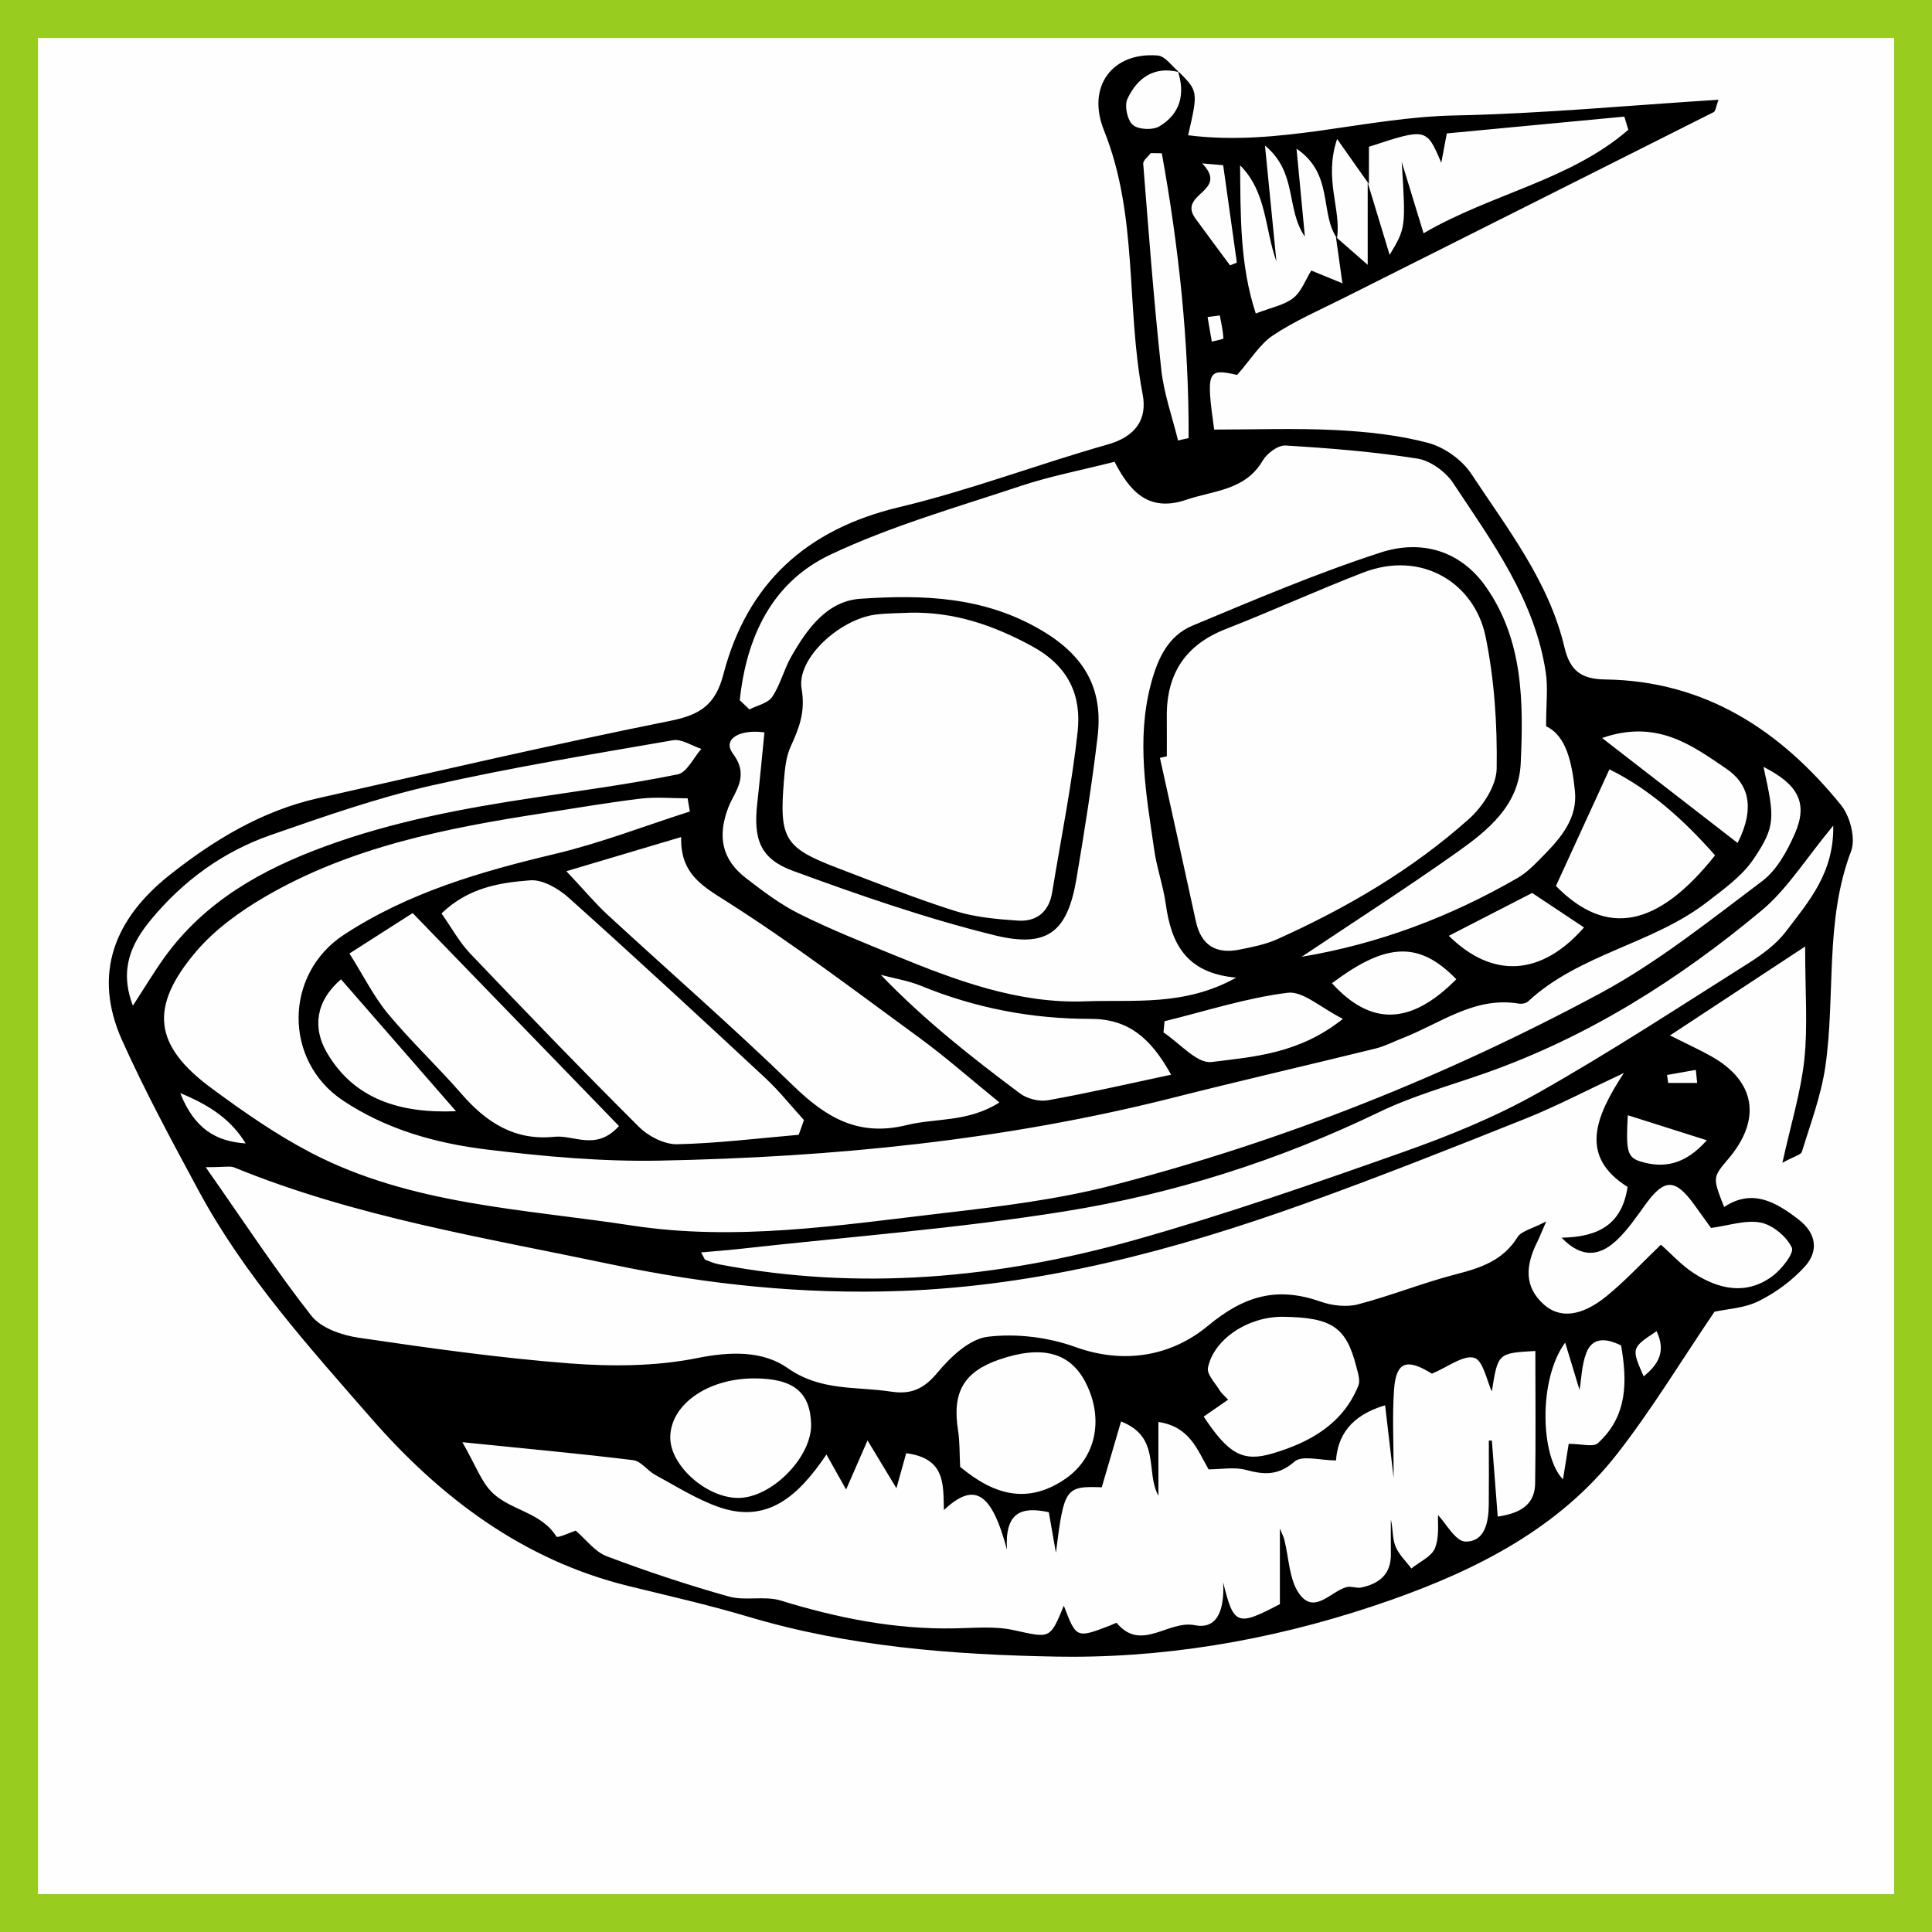
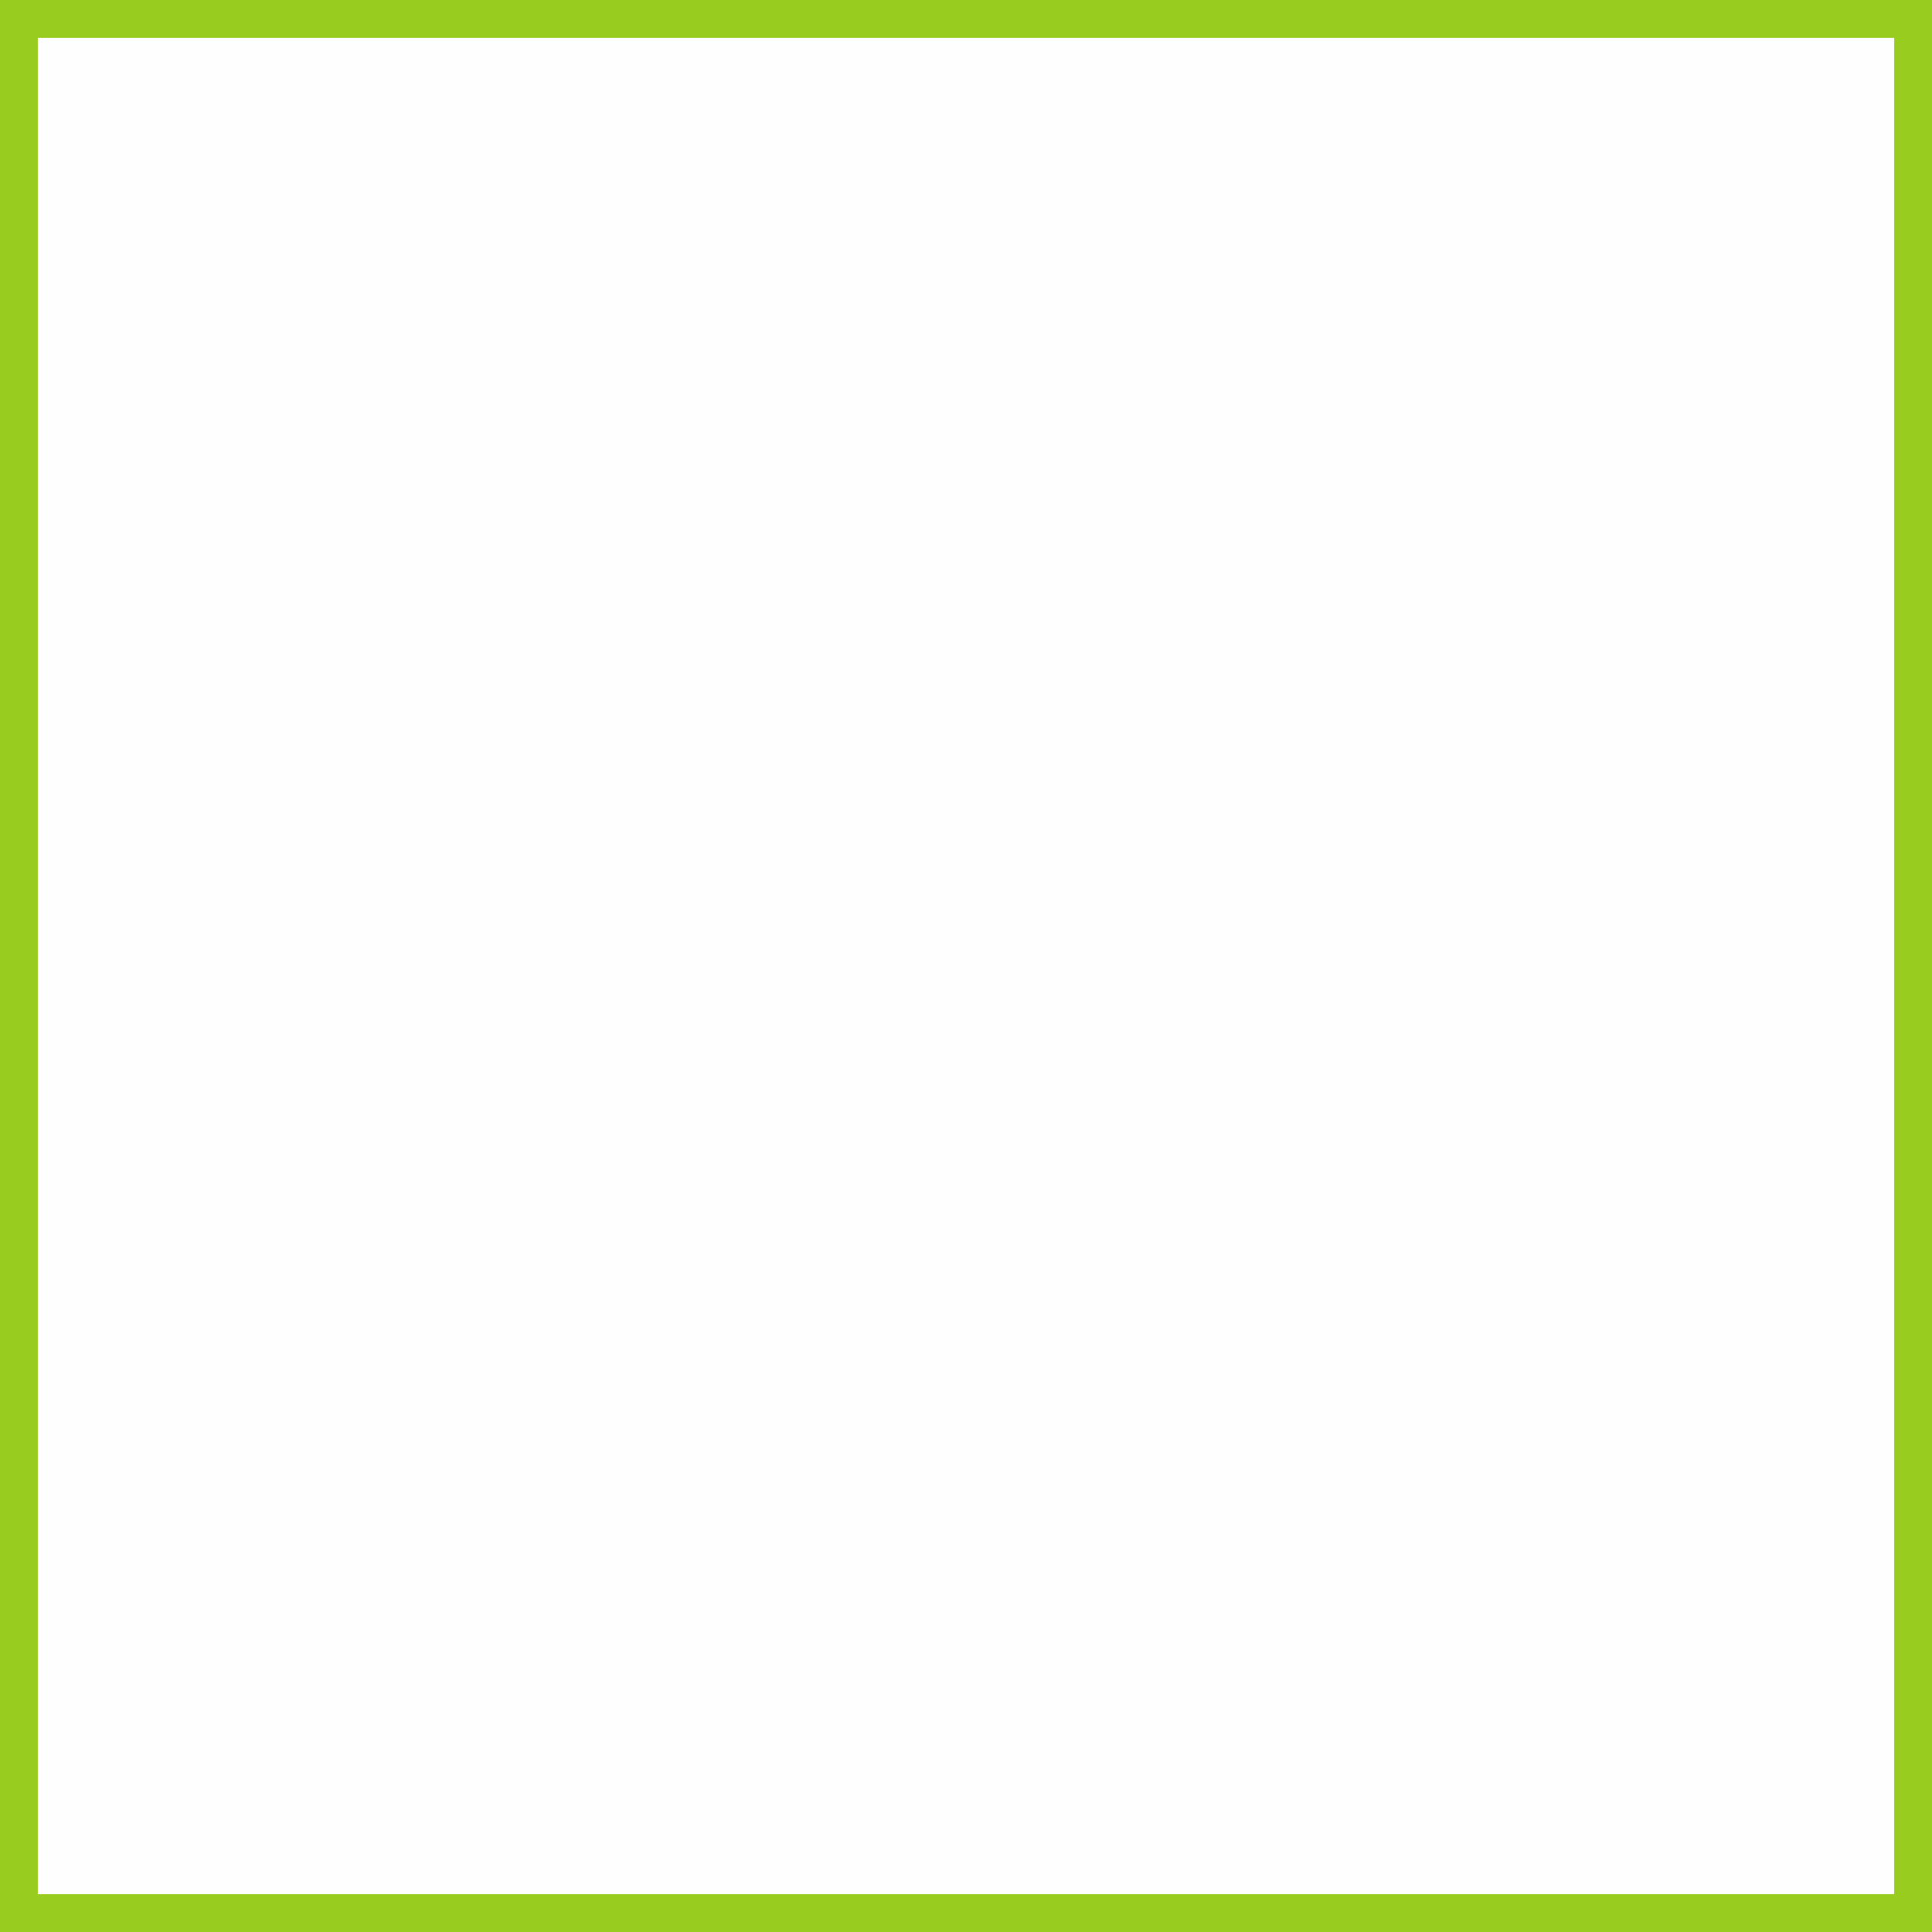
<svg xmlns="http://www.w3.org/2000/svg" xml:space="preserve" width="1500px" height="1500px" shape-rendering="geometricPrecision" text-rendering="geometricPrecision" image-rendering="optimizeQuality" fill-rule="evenodd" clip-rule="evenodd" viewBox="0 0 1502495 1502495">
  <rect x="0" y="0" width="1502495" height="1502495" fill="#808080" stroke="none" />
  <g id="Capa_x0020_1">
    <rect fill="#FEFEFE" stroke="#98CD1F" stroke-width="29460.7" x="14730" y="14730" width="1473035" height="1473035" />
-     <path fill="black" d="M1319854 842182c-353,-3383 -696,-6756 -1020,-10150 -7473,1304 -14936,2647 -22410,3972 285,2068 589,4129 903,6178 7503,0 15014,0 22527,0zm-371229 -596868c-3178,401 -6346,804 -9504,1226 1099,6375 2187,12759 3276,19134 3158,-863 9082,-1873 9042,-2561 -324,-5962 -1726,-11876 -2814,-17799zm339679 789956c-19693,13064 -19693,13064 -10063,35111 12053,-9611 17280,-19998 10063,-35111zm-1097262 -146042c-10994,-17947 -26686,-29167 -50881,-39150 10995,27715 27775,37601 50881,39150zm760211 -760740c-5464,-481 -10906,-962 -16358,-1423 21506,22205 -19528,23225 -5199,42889 8875,12230 17929,24293 26911,36414 1766,-705 3531,-1412 5286,-2118 -3540,-25273 -7080,-50517 -10640,-75762zm376123 758289c-22546,-7121 -41819,-13251 -61463,-19478 -1481,27373 -637,32815 10014,36033 17741,5325 34208,2813 51449,-16555zm-291504 -122092c30461,33482 61432,32471 96680,-3139 -28755,-29677 -54362,-28834 -96680,3139zm155672 -70241c-22391,11514 -43251,22242 -64818,33325 34120,33601 71988,31306 105146,-6492 -13720,-9112 -27148,-18046 -40328,-26833zm159792 -38867c14259,-28353 7913,-46468 -8886,-57825 -26470,-17966 -53745,-38660 -96525,-23813 37161,28767 69477,53804 105411,81638zm-447806 -536377c-2872,-59 -5746,-98 -8601,-138 -2069,2776 -6070,5708 -5855,8338 4246,53380 8248,106782 14034,160017 2010,18634 8563,36778 13044,55147 2746,-609 5483,-1246 8218,-1873 314,-74536 -7600,-148279 -20840,-221491zm313690 924917c-21341,29138 -18928,89227 -1687,106331 1912,-11876 3481,-21704 4423,-27597 10071,0 19075,2754 22646,-462 23518,-21360 22830,-48635 18113,-76026 -12582,-6247 -22587,-6002 -27098,5893 -3569,9338 -3735,19948 -5217,28697 -3716,-12200 -7444,-24518 -11180,-36836zm-311581 -249912c-266,2912 -540,5825 -805,8728 12515,8180 26030,24390 37357,22989 33001,-4120 68172,-6376 102174,-33561 -17340,-8670 -31090,-21792 -42986,-20301 -32335,4059 -63886,14328 -95740,22145zm-551029 69975c-29599,-33944 -59177,-67887 -89404,-102575 -19977,17143 -22009,37905 -11181,56676 20939,36278 56696,47773 100585,45899zm231562 207789c-36110,79 -65072,20674 -64914,46164 127,21821 28157,46683 52714,46801 26146,127 57736,-32011 56815,-57815 -884,-24822 -14084,-35209 -44615,-35150zm665462 -473667c-15878,34620 -28766,62718 -41604,90698 39269,39995 78980,32493 123760,-23802 -24038,-27264 -50566,-51283 -82156,-66896zm-340876 237486c-16035,-28903 -33463,-43467 -63021,-43427 -45175,39 -89112,-8346 -131215,-25588 -10003,-4119 -20977,-5825 -31531,-8640 33768,35150 70722,64189 108343,92287 5571,4139 14869,6453 21665,5228 31049,-5531 61816,-12642 95759,-19860zm-164068 304951c26245,21910 52411,29501 81832,9327 23715,-16242 30326,-46644 15634,-75086 -12034,-23292 -33924,-29059 -67044,-17663 -27734,9563 -36777,25549 -32030,55265 1363,8464 1049,17222 1608,28157zm189410 -39063c19263,29099 30413,35552 53647,28638 28913,-8600 54480,-22753 66641,-52696 1647,-4098 -383,-10032 -1628,-14896 -7816,-30648 -18939,-38142 -56873,-38662 -26734,-383 -53882,17055 -58472,39593 -1059,5061 5590,11828 9091,17565 1590,2608 4139,4638 6591,7306 -6570,4541 -11661,8082 -18997,13152zm-832766 -319584c9788,-15034 16743,-26715 24666,-37690 31355,-43388 75487,-68082 124642,-86138 53294,-19565 108549,-29814 164353,-38161 36778,-5521 73674,-10494 110049,-17888 7178,-1462 12298,-12956 18368,-19811 -7374,-2394 -15308,-7895 -22066,-6718 -62924,10915 -126083,21184 -188332,35336 -42200,9621 -83421,24115 -124416,38366 -37023,12897 -68054,35444 -93209,65857 -15515,18792 -24726,38769 -14055,66847zm217578 -71997c-15957,10211 -30452,19478 -49155,31434 11249,17870 19065,33767 30078,46987 17949,21586 38574,40917 57001,62120 19331,22273 41457,36660 72331,33424 15387,-1608 32315,11377 50224,-8336 -52353,-54049 -104391,-107764 -160479,-165629zm300234 172435c1382,-3795 2726,-7631 4079,-11436 -9974,-10974 -19281,-22704 -30109,-32796 -50606,-47046 -101329,-93974 -152799,-140079 -7954,-7129 -20281,-14347 -30001,-13602 -23597,1824 -47918,5531 -68975,25764 7797,11033 13868,22311 22391,31256 43289,45398 86834,90590 131291,134841 7316,7278 19713,13594 29599,13388 31541,-697 63012,-4639 94524,-7336zm-180682 -205005c14995,15938 22999,25599 32158,34004 48077,44309 97437,87276 144296,132820 25588,24862 50792,39888 88345,30591 22499,-5571 47311,-1914 71977,-17566 -22616,-18370 -41643,-35209 -62061,-50145 -49626,-36278 -98702,-73595 -150553,-106460 -19174,-12170 -35611,-21664 -34905,-49792 -29540,8778 -54843,16300 -89257,26548zm985231 -35433c-21487,25901 -35737,49322 -55676,65954 -64327,53706 -134684,98164 -214370,126329 -27774,9807 -56540,17694 -82962,30433 -77958,37621 -159830,63650 -244704,77273 -83441,13387 -168030,19732 -252119,29117 -9748,1089 -19536,1775 -30628,2796 2206,3834 2550,5404 3394,5746 3421,1393 6934,2855 10532,3522 109392,20919 217411,10886 323420,-18958 70220,-19772 139314,-43849 208132,-68180 36150,-12770 72222,-27442 105508,-46233 55765,-31472 109450,-66661 163647,-100879 10739,-6797 21684,-14839 29206,-24823 17222,-22812 37258,-44996 36620,-82097zm-717911 -165598c-8964,461 -17987,343 -26872,1480 -27549,3462 -61580,33924 -57520,57658 3079,18036 -1863,30412 -8485,44919 -3608,7904 -4501,17348 -5236,26224 -3786,45829 373,52539 42544,68612 29943,11398 59728,23342 90228,32983 15643,4963 32640,6472 49125,7582 14583,980 24235,-6817 26687,-21988 6795,-41682 15270,-83168 19821,-125085 3050,-28254 -7179,-50871 -35356,-66257 -30226,-16468 -60649,-26814 -94936,-26128zm199639 111696c-1784,403 -3579,804 -5364,1187 9327,42368 18771,84706 27951,127094 4060,18752 15702,25687 33864,22047 9974,-2010 20302,-3981 29491,-8140 53980,-24294 104881,-54019 149072,-93534 10691,-9561 21323,-25822 21509,-39170 520,-34209 -1766,-69151 -8641,-102614 -8405,-41114 -49183,-67603 -95337,-49725 -35836,13848 -70850,29864 -106656,43839 -31521,12338 -46213,34924 -45908,68191 98,10289 19,20557 19,30825zm-370935 42908c-578,-3433 -1157,-6836 -1726,-10249 -12181,0 -24537,-1187 -36572,245 -25441,3050 -50724,7453 -76046,11348 -75066,11581 -149445,26127 -216048,64973 -19614,11455 -39131,25548 -53675,42691 -36720,43290 -32806,73056 11975,106127 24616,18172 50037,35934 77076,50066 78037,40759 165332,43791 249902,56775 80773,12397 161283,-177 241468,-9561 44536,-5188 89551,-10592 132822,-21832 132076,-34209 258493,-84491 378545,-149063 44782,-24076 85237,-56608 126133,-87314 11475,-8621 19636,-23558 25588,-37220 10288,-23675 2393,-38072 -24499,-51694 8797,39651 9602,46084 -7835,71868 -8926,13180 -23058,23233 -35975,33217 -42406,32825 -99143,40132 -139255,77341 -1589,1501 -4923,2070 -7198,1688 -34483,-5768 -60894,15388 -90219,26764 -7032,2717 -13828,6355 -21114,8141 -52196,12866 -104627,24861 -156742,38082 -131371,33286 -265262,46506 -400232,49115 -44682,872 -89736,-3227 -134193,-8621 -39505,-4816 -78077,-15516 -112002,-38141 -46418,-30973 -45741,-98457 844,-128929 50165,-32835 106273,-49075 163891,-62777 35621,-8463 70084,-21870 105087,-33040zm335344 474354c-5168,17605 -10043,34178 -15014,51204 -28158,-999 -29354,461 -35651,50930 -2471,-14132 -4041,-23057 -5522,-31550 -21506,-4669 -34325,59 -32541,29157 -12141,-45525 -25665,-52754 -49036,-30835 -687,-19183 1806,-40170 -29344,-44210 -3049,10954 -5884,21104 -7591,27254 -5129,-8483 -11759,-19458 -22468,-37200 -8219,18810 -12721,29138 -16663,38181 -4385,-7817 -8925,-15869 -15299,-27225 -21901,32472 -46036,54018 -83678,40877 -17251,-6032 -33138,-16183 -49380,-24981 -6090,-3275 -11111,-10737 -17202,-11493 -40760,-5032 -81676,-8768 -132861,-13975 10562,18614 14584,30049 22165,38091 14211,15045 38925,15830 50969,35345 843,1345 11935,-3696 14986,-4657 7885,6708 14878,16417 24214,19948 31080,11759 62767,22272 94799,31275 12788,3599 27862,-725 40485,3159 44172,13583 88766,22527 135185,21625 15300,-285 31139,-1854 45830,1343 28490,6228 28216,7454 39102,-18977 9729,25509 9729,25509 36414,15221 1628,-628 4384,-2177 4768,-1736 19093,22813 39877,-2471 60717,1677 19654,3933 22988,-16142 21997,-33443 8180,33502 10838,34600 44133,17055 0,-18321 0,-37337 0,-58815 1795,4452 2855,6404 3384,8474 3736,14397 3736,31511 11878,42593 11670,15908 24253,-2098 36532,-5471 3481,-962 7758,1048 11377,322 13926,-2913 23350,-10209 23135,-25989 -108,-8984 -20,-17968 -20,-26932 1726,6895 1079,14437 3570,20744 2531,6414 8140,11621 12387,17369 6366,-5189 15692,-9191 18360,-15840 3579,-9022 2031,-20056 2393,-25704 5972,6169 13572,20516 21311,20615 15348,127 18006,-15368 18144,-28933 177,-16525 38,-33060 38,-49605 786,0 1570,-21 2354,-39 1501,19379 3012,38769 4562,59148 20134,-2894 28882,-11073 29098,-25862 539,-34248 167,-68515 167,-102938 -29128,1627 -29128,1627 -33845,31491 -3826,-8042 -6797,-24264 -13692,-26186 -8563,-2374 -20380,7130 -32914,12337 -19173,-11955 -27813,-9729 -29422,12161 -1490,20440 -325,41075 -325,68986 -2675,-22841 -4520,-38396 -6649,-56550 -27195,8004 -36845,24156 -38189,42870 -12200,0 -26284,-4257 -32179,862 -12592,10916 -23429,10386 -37659,6551 -9259,-2491 -19733,-461 -29256,-461 -8906,-15535 -14730,-33197 -39013,-36856 0,20577 0,38985 0,57393 -10327,-18713 2197,-45399 -29041,-57795zm-296516 -560895c2481,2373 4991,4767 7482,7160 6072,-3140 14368,-4767 17723,-9730 6355,-9444 9062,-21243 14750,-31226 12318,-21605 27833,-43339 53862,-45105 48615,-3255 96427,-1931 141462,24921 33541,19978 47350,45723 42986,82304 -4374,36935 -10230,73713 -16418,110412 -6934,41112 -22144,54303 -63748,44055 -53235,-13113 -105390,-31237 -156938,-50165 -25539,-9406 -30667,-24764 -27569,-52538 2050,-18331 3737,-36719 5581,-55050 -19105,-2706 -32953,5109 -24538,16447 13368,17987 1206,29403 -3610,42064 -8581,22489 -4844,40457 13780,54804 13142,10112 26608,20380 41358,27717 24039,11994 49086,21996 73987,32186 47665,19517 96200,37906 148494,35916 37602,-1442 76929,4118 117423,-18429 -39484,-3472 -50625,-27166 -54803,-57373 -1952,-13946 -6855,-27471 -8866,-41407 -6228,-43064 -14240,-86011 -2629,-129723 5268,-19791 13368,-37337 32316,-45240 48331,-20174 96652,-40770 146386,-56893 31128,-10112 61865,-1914 81980,26969 28883,41437 29059,89414 26871,137040 -1509,33001 -25764,52312 -49938,69416 -39456,27942 -80176,54069 -120386,80990 59972,-10024 115659,-31149 167873,-61287 7631,-4403 14024,-11200 20272,-17574 13710,-13947 26549,-29119 24323,-50214 -2256,-21390 -6415,-42712 -22411,-50185 0,-17565 1551,-29962 -245,-41867 -8533,-56511 -41661,-101448 -72065,-147308 -5865,-8826 -17643,-17408 -27813,-18997 -33885,-5345 -68231,-8090 -102497,-10170 -5786,-373 -14428,6070 -17742,11720 -13653,23312 -38004,23155 -59511,30491 -30168,10269 -44438,-7836 -55746,-29550 -26126,6620 -50145,11181 -73152,18860 -49705,16574 -100616,31050 -147758,53312 -45900,21666 -65455,64710 -70526,113247zm-415364 363158c30433,43388 54804,80665 82196,115541 7523,9582 23696,15152 36700,17075 54540,8022 109205,15741 164116,19978 32895,2511 67102,2314 99231,-4139 25872,-5227 51088,-5787 70350,7777 25763,18154 53253,14132 80421,18311 15681,2413 25626,-2168 36119,-14829 10082,-12122 24863,-26108 38985,-27833 22165,-2697 46909,274 67995,7894 38828,14063 75566,6689 103439,-16496 28559,-23743 54117,-30451 87600,-18713 8884,3139 20017,4424 28960,2109 25725,-6708 50586,-16799 76331,-23430 19311,-4942 36513,-10738 47811,-28902 2992,-4766 11172,-6335 22283,-12180 -4158,9503 -5424,12827 -6993,15975 -8679,17429 -10935,34424 5306,48802 12397,10965 29246,9101 48655,-6698 14691,-11975 27677,-26068 42201,-39975 8229,7258 16045,15986 25548,22155 19498,12622 40739,17300 61031,2451 7219,-5305 17271,-18095 15242,-22312 -4121,-8658 -14780,-17603 -24175,-19456 -11682,-2346 -24784,2313 -38671,4147 -4444,-6149 -8827,-12279 -13231,-18349 -14505,-19958 -22909,-20037 -36993,-932 -7532,10249 -14691,21203 -23999,29628 -12132,10975 -25941,13946 -41985,-2776 29245,-480 47056,-10768 51312,-39474 -37699,-23812 -25342,-54175 -2893,-88600 -30305,14181 -52891,26087 -76469,35493 -56942,22743 -113971,45379 -171688,66092 -101674,36454 -205131,63993 -314278,67926 -76272,2717 -150249,-4943 -225011,-20693 -99055,-20842 -198982,-36817 -293379,-75410 -3050,-1226 -7031,-157 -22067,-157zm879813 -722412c-13603,-19518 -2335,-49901 -31472,-69654 2451,25785 4344,45802 6492,68349 -14996,-21586 -5423,-49518 -31030,-70820 3393,34327 6149,62199 8905,90091 -9210,-25283 -7278,-53657 -28255,-74703 382,38828 -246,77459 12191,115257 12121,-4738 22095,-6493 29126,-12013 6366,-4963 9465,-14056 14046,-21411 5913,2413 14043,5758 24194,9915 -2089,-14877 -3569,-25469 -5021,-35973 7816,6855 15653,13721 24695,21625 0,-22291 0,-43112 0,-63954 5208,17143 10415,34287 17064,56197 12584,-21047 12584,-21047 9406,-72290 6011,19693 11142,36394 16967,55490 53098,-30913 113893,-41143 159243,-80471 -1040,-3402 -2070,-6835 -3109,-10248 -46046,4355 -92091,8699 -138049,13065 -1511,8051 -2718,14426 -4295,22860 -11563,-27127 -11563,-27127 -56237,-12475 0,9062 0,19075 -59,29021 -6679,-9485 -13387,-18988 -24725,-35053 -10503,31413 3356,54480 -77,77195zm-123819 -130214c15919,15858 15919,15858 8042,50106 70643,9004 138324,-14024 207221,-15397 68003,-1384 135911,-7875 205230,-12220 -2031,5492 -2228,8866 -3738,9631 -96044,48408 -192205,96543 -288297,144835 -18360,9210 -37396,17448 -54383,28746 -10307,6856 -17261,18712 -27931,30805 -23067,-5247 -24274,-3492 -17849,42486 30913,0 62689,-1187 94356,383 24156,1225 48694,3793 71967,9964 12584,3324 26372,13092 33561,23979 28157,42690 60395,83725 72497,134871 4344,18448 13102,24901 31815,25146 77596,1059 136294,39611 183359,97750 5281,6510 9101,17857 9116,27254 5,3132 -413,6047 -1340,8495 -20693,54489 -11973,111902 -20015,167432 -3257,22527 -11516,44338 -18203,66257 -746,2493 -5992,3581 -15212,8671 6610,-30030 14349,-54893 17055,-80273 2776,-26030 628,-52558 628,-87925 -38366,25226 -69515,45743 -105106,69173 14849,7454 23813,11512 32336,16338 34246,19360 39042,48998 13082,79607 -12338,14535 -12338,14535 -3315,37465 21949,-14535 40250,-3884 57923,9748 13819,10652 15848,24508 4736,36709 -9886,10857 -22547,20164 -35708,26715 -11141,5561 -24744,6130 -34425,8278 -25930,38200 -48741,76027 -75732,110578 -45054,57678 -108764,89894 -175592,113501 -79950,28183 -163384,44179 -248035,44241 -4163,3 -8330,-33 -12497,-107 -80676,-1442 -161607,-7689 -239978,-31130 -30668,-9159 -61982,-16191 -93073,-23850 -81753,-20146 -146071,-68838 -199669,-130273 -48772,-55872 -98995,-111499 -134587,-177602 -20624,-38297 -41396,-76663 -59187,-116315 -23390,-52038 -5610,-94926 36818,-128584 34364,-27257 71789,-49920 115315,-59767 91208,-20606 182348,-41799 274028,-60188 23312,-4669 35208,-12407 41397,-36121 18497,-70918 64650,-112942 136863,-130124 54745,-13025 107704,-33326 161949,-48674 21635,-6130 31049,-19399 27245,-39172 -13045,-67847 -3335,-138637 -30001,-204955 -13986,-34786 6973,-61334 41779,-58383 5866,490 11093,8424 16623,12925 -19554,-4981 -32639,4542 -40239,20823 -2471,5266 -78,16456 4228,20212 4237,3678 15406,4208 20556,1147 16340,-9679 20379,-25204 14387,-43211z" />
  </g>
</svg>